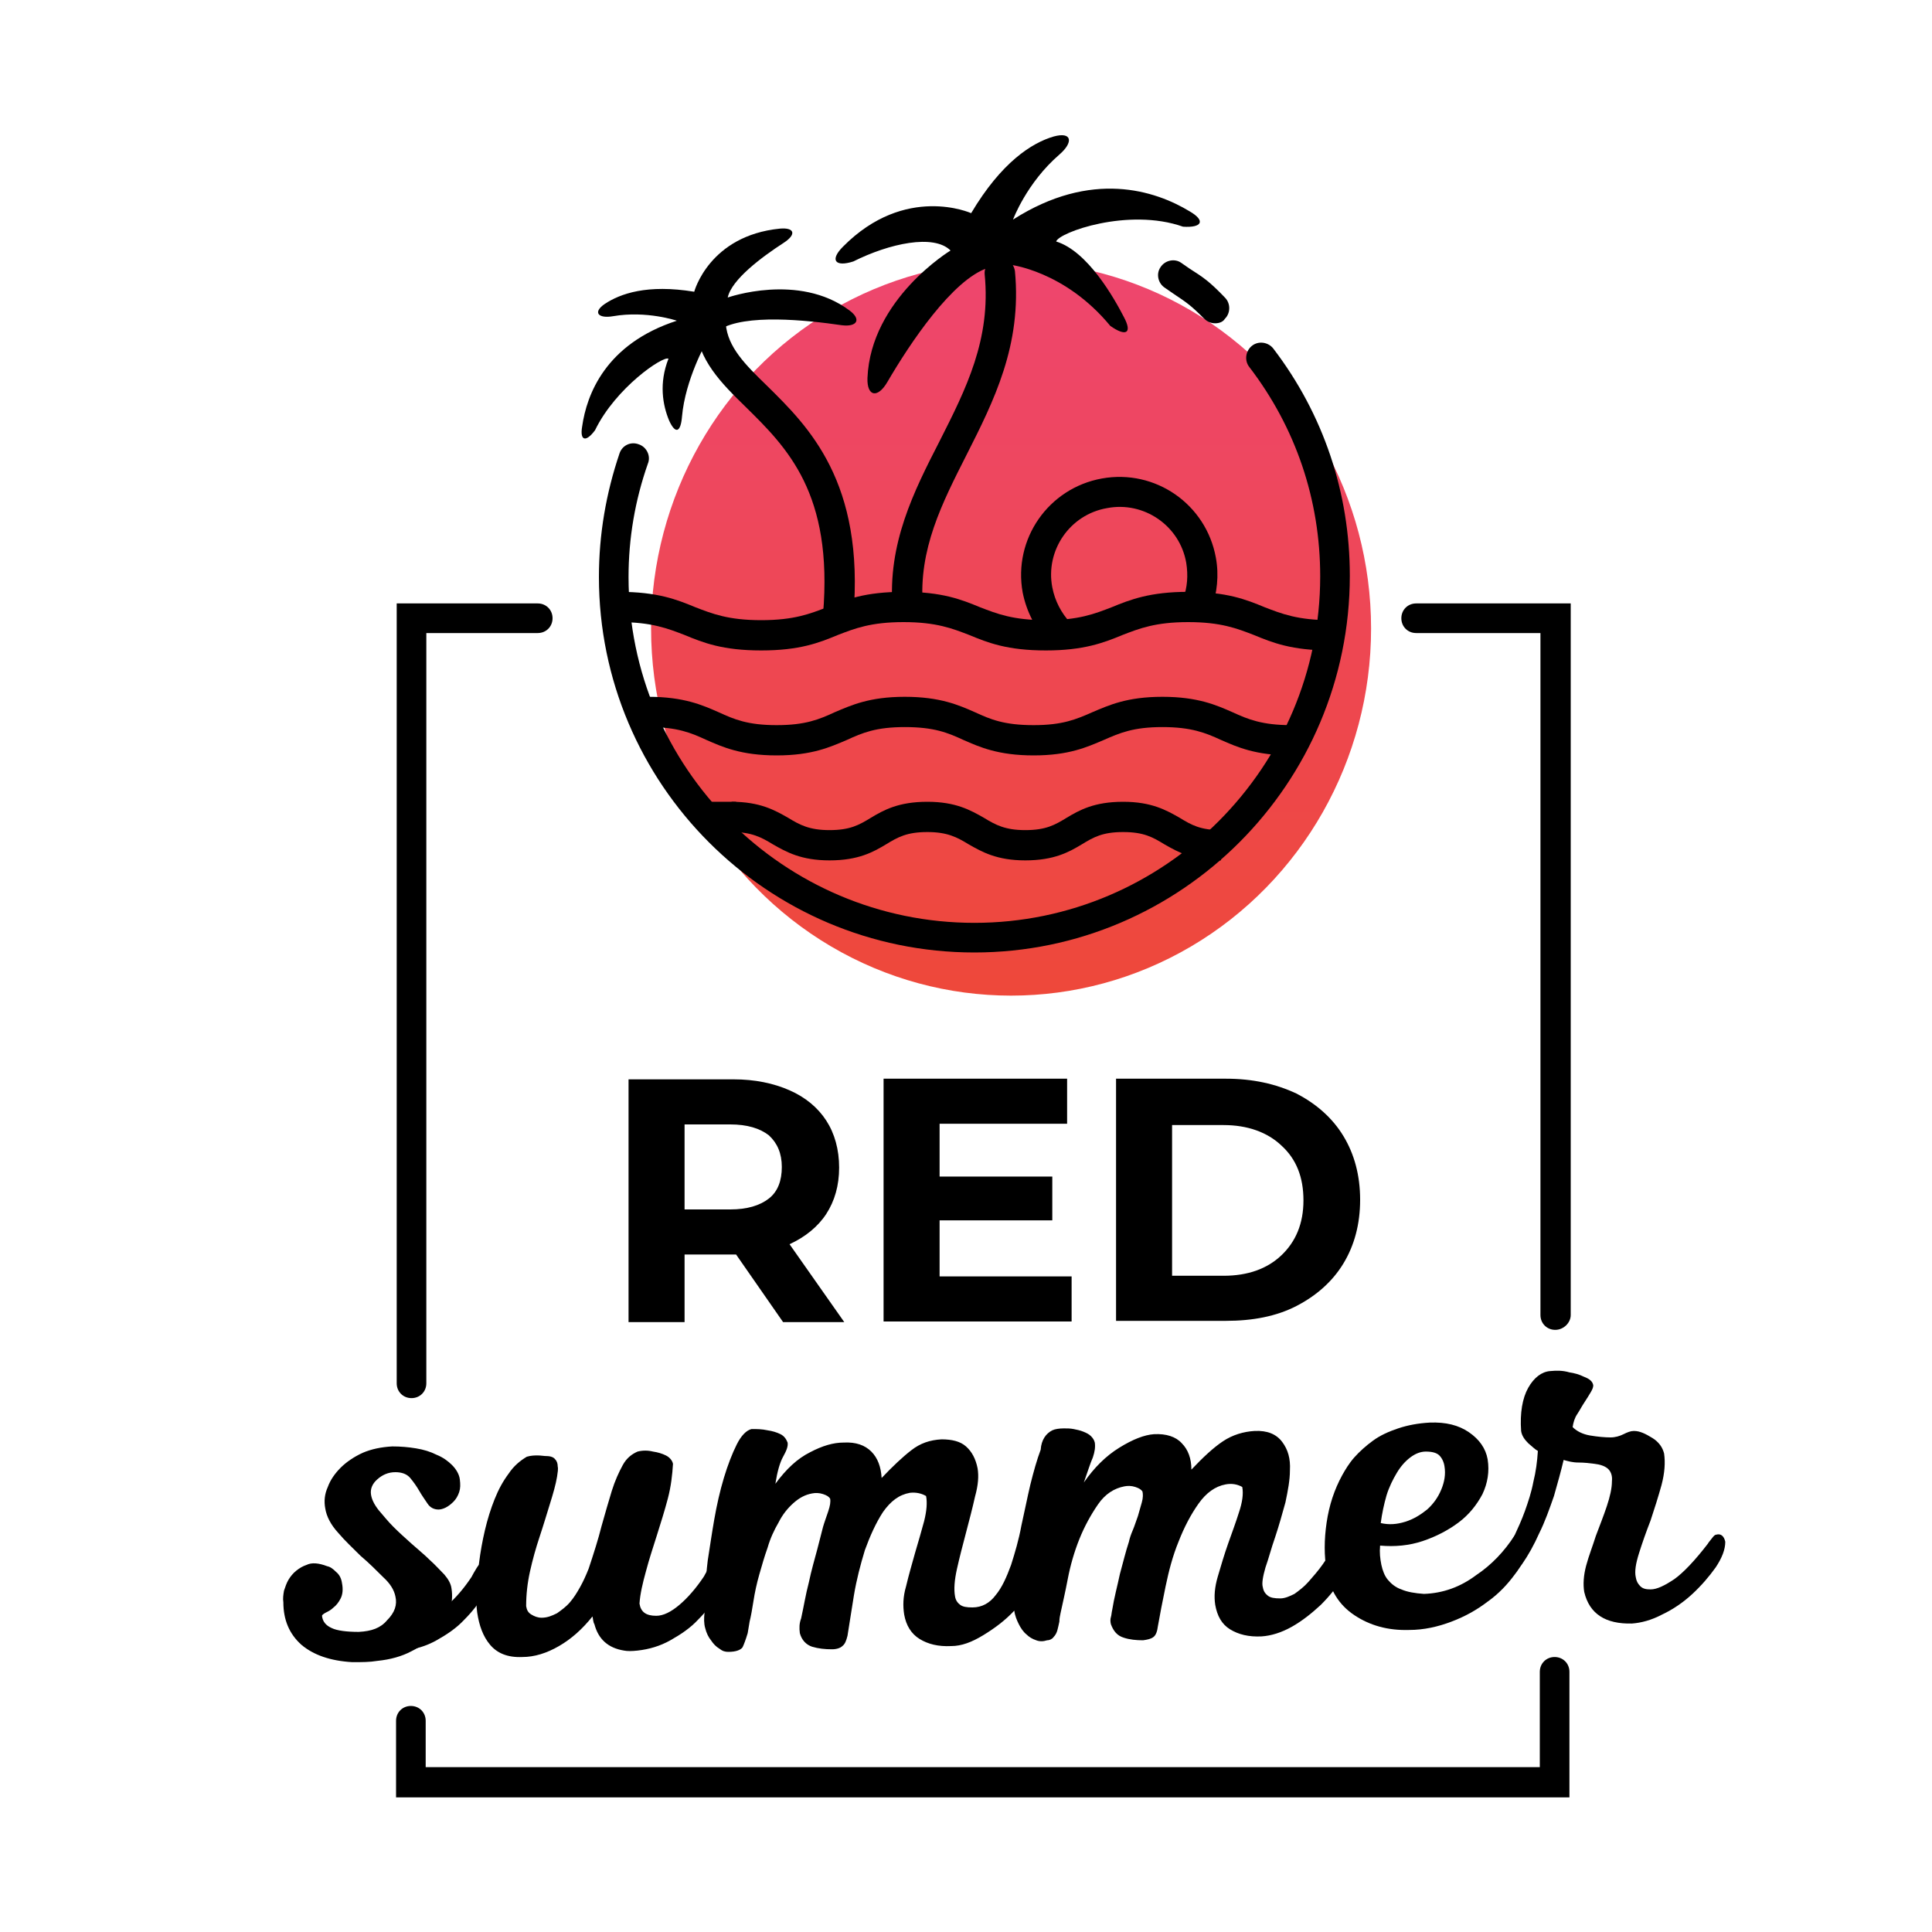
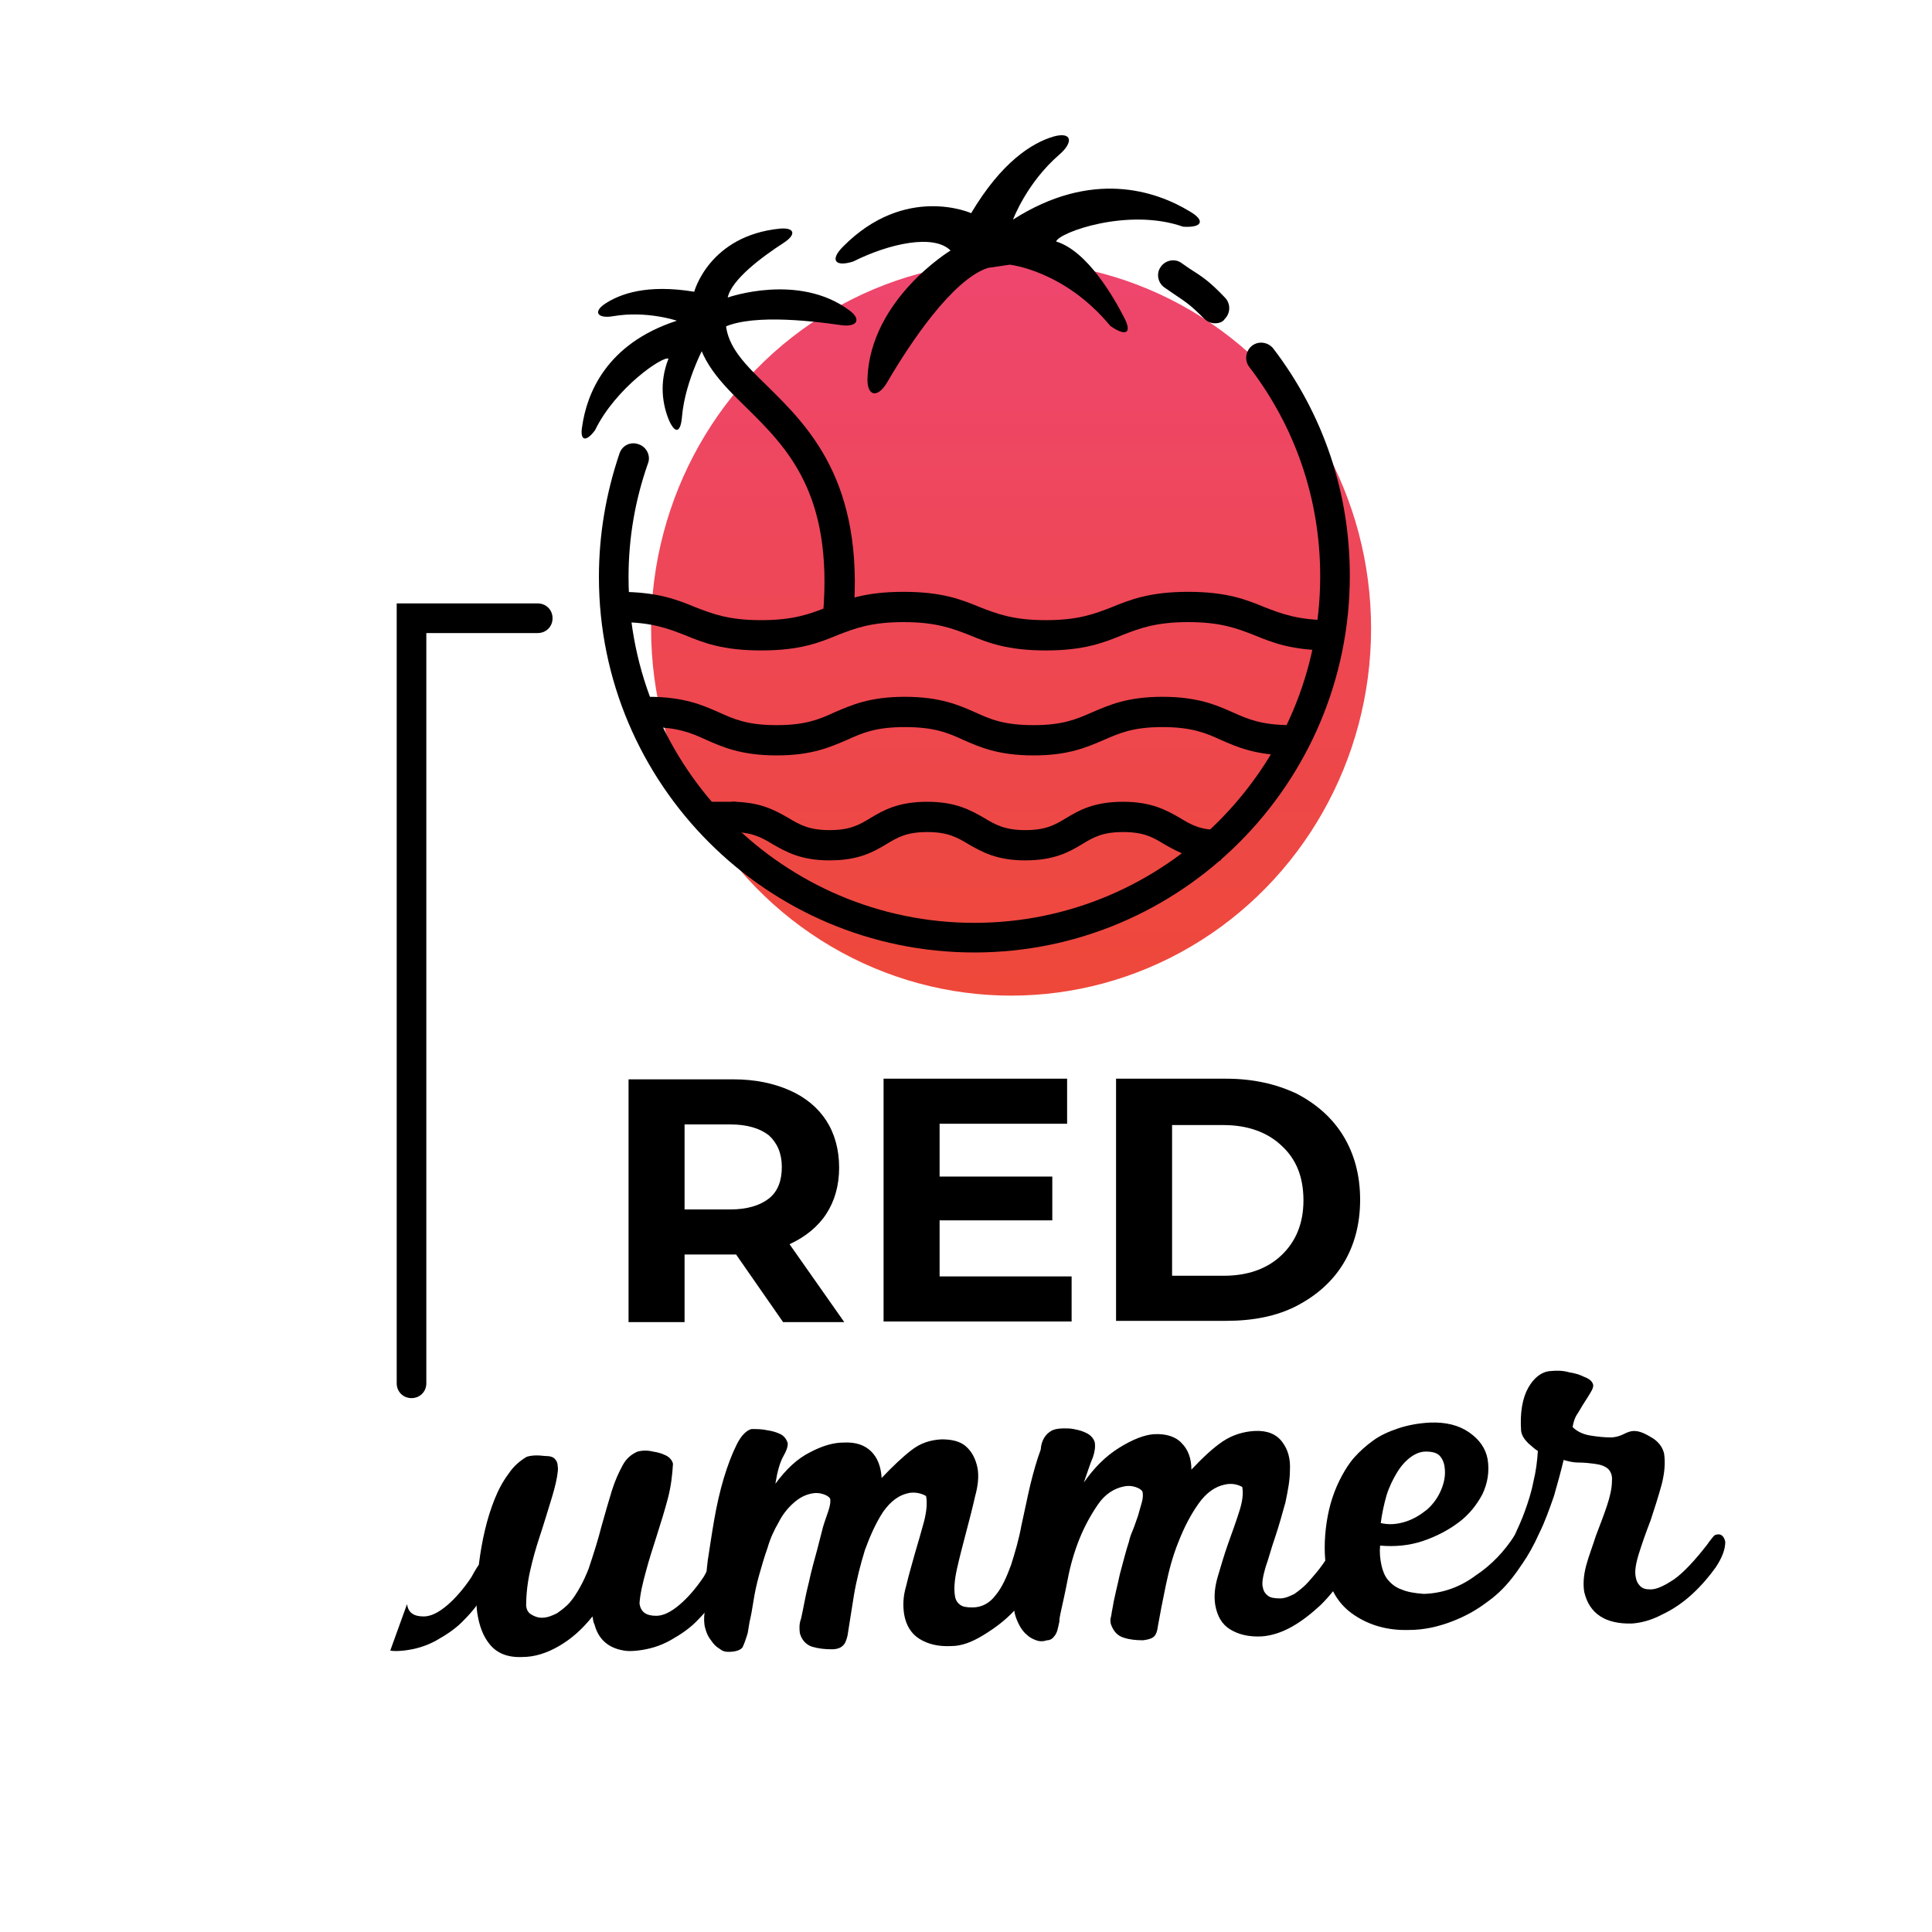
<svg xmlns="http://www.w3.org/2000/svg" id="Layer_1" x="0px" y="0px" viewBox="0 0 300 300" style="enable-background:new 0 0 300 300;" xml:space="preserve">
  <style type="text/css"> .st0{fill:url(#SVGID_1_);} </style>
  <g>
    <g>
-       <path d="M61.4,247.9c-0.2-1-0.8-2-1.9-3c-1.1-1.1-2.2-2.2-3.5-3.3c-1.2-1.2-2.4-2.3-3.5-3.6c-1.1-1.2-1.8-2.5-2-3.8 c-0.2-1.1-0.1-2.2,0.4-3.3c0.4-1.1,1.1-2.1,2-3c0.9-0.9,2.1-1.7,3.4-2.3c1.4-0.6,2.9-0.9,4.6-1c1.3,0,2.5,0.1,3.7,0.3 c1.2,0.2,2.2,0.5,3.2,1c1,0.4,1.8,1,2.4,1.6c0.6,0.6,1.1,1.4,1.2,2.2c0.1,0.8,0.1,1.4-0.1,2c-0.2,0.6-0.5,1.1-0.9,1.5 c-0.4,0.4-0.8,0.7-1.2,0.9c-0.4,0.2-0.8,0.3-1.1,0.3c-0.7,0-1.3-0.3-1.7-0.9c-0.4-0.6-0.9-1.3-1.3-2c-0.4-0.7-0.9-1.4-1.4-2 c-0.5-0.6-1.3-0.9-2.3-0.9c-1.1,0-2,0.4-2.8,1.1c-0.8,0.7-1.1,1.5-1,2.3c0.1,0.8,0.5,1.6,1.2,2.5c0.7,0.8,1.4,1.7,2.3,2.6 c0.9,0.9,1.8,1.7,2.8,2.6c1,0.9,2,1.7,2.8,2.5c0.9,0.8,1.6,1.6,2.3,2.3c0.6,0.7,1,1.4,1.1,2.1c0.2,1.2,0.1,2.4-0.3,3.7 c-0.4,1.3-1.1,2.4-2.1,3.4c-1,1-2.2,1.9-3.8,2.7c-1.5,0.8-3.3,1.3-5.3,1.5c-1.2,0.2-2.4,0.2-3.9,0.2c-3.4-0.2-6-1.1-7.9-2.7 c-1.9-1.7-2.8-3.9-2.8-6.6c-0.1-0.6,0-1.2,0.1-1.8c0.2-0.6,0.4-1.2,0.7-1.7c0.3-0.5,0.7-1,1.2-1.4c0.5-0.4,1-0.7,1.6-0.9 c0.8-0.4,1.9-0.3,3.2,0.2c0.5,0.1,0.9,0.4,1.4,0.9c0.5,0.4,0.8,1,0.9,1.7c0.2,1,0.1,1.8-0.2,2.4c-0.3,0.6-0.7,1.1-1.1,1.4 c-0.4,0.4-0.8,0.6-1.2,0.8c-0.4,0.2-0.6,0.4-0.6,0.5c0.1,0.9,0.6,1.5,1.5,1.9c0.8,0.4,2.3,0.6,4.2,0.6c2-0.1,3.4-0.6,4.4-1.8 C61.3,250.4,61.7,249.2,61.4,247.9z" />
      <path d="M112.5,244.1c0,1-0.3,2.2-1.1,3.5c-0.7,1.3-1.7,2.6-3,3.9c-1.2,1.3-2.7,2.3-4.3,3.2c-1.6,0.9-3.3,1.4-5.1,1.6 c-0.9,0.1-1.6,0.1-2.1,0c-2.5-0.4-4-1.8-4.6-4.1c-0.2-0.3-0.2-0.8-0.3-1.2c-1.6,2-3.3,3.5-5.2,4.6c-1.9,1.1-3.8,1.7-5.7,1.7 c-2.3,0.1-3.9-0.6-5-1.9c-1.1-1.3-1.7-3-2-5c-0.1-0.8-0.2-1.9-0.1-3.3c0-1.4,0.2-2.9,0.4-4.5c0.2-1.6,0.5-3.3,0.9-5 c0.4-1.7,0.9-3.3,1.5-4.8c0.6-1.5,1.3-2.8,2.2-4c0.8-1.2,1.8-2,2.8-2.6c0.7-0.2,1.2-0.2,1.7-0.2s1,0.1,1.4,0.1 c0.6,0,1.1,0.2,1.3,0.5c0.3,0.3,0.4,0.7,0.4,1.1c0.1,0.4,0,0.9-0.1,1.6c-0.2,1.2-0.6,2.6-1.1,4.2c-0.5,1.6-1,3.3-1.6,5.1 c-0.6,1.8-1.1,3.6-1.5,5.4c-0.4,1.8-0.6,3.6-0.6,5.4c0.1,0.6,0.3,1,0.8,1.3c0.5,0.3,1,0.5,1.6,0.5c0.9,0,1.6-0.3,2.4-0.7 c0.7-0.5,1.4-1,2-1.7c0.6-0.7,1.1-1.5,1.6-2.4c0.5-0.9,0.9-1.8,1.3-2.8c0.8-2.4,1.5-4.6,2-6.6c0.6-2.1,1.1-3.9,1.6-5.5 c0.5-1.6,1.1-2.9,1.7-4c0.6-1.1,1.4-1.7,2.3-2.1c0.8-0.2,1.6-0.2,2.4,0c0.7,0.1,1.4,0.3,2,0.6c0.6,0.3,1,0.8,1.1,1.3 c-0.1,1.7-0.3,3.5-0.8,5.4c-0.5,1.9-1.1,3.8-1.7,5.7c-0.6,1.9-1.2,3.7-1.7,5.6c-0.5,1.8-0.9,3.5-1,5c0.2,1.3,1,1.9,2.6,1.9 c1.1,0,2.3-0.6,3.6-1.7c1.3-1.1,2.6-2.6,3.8-4.4c0.2-0.4,0.5-0.9,0.8-1.4c0.3-0.5,0.6-0.8,0.8-0.8c0.4,0,0.7,0.1,1,0.4 C112.4,243.4,112.5,243.7,112.5,244.1z" />
      <path d="M63.2,249.1c0.2,1.3,1,1.9,2.6,1.9c1.1,0,2.3-0.6,3.6-1.7c1.3-1.1,2.6-2.6,3.8-4.4c0.2-0.4,0.5-0.9,0.8-1.4 c0.3-0.5,0.6-0.8,0.8-0.8c0.4,0,0.7,0.1,1,0.4c0.3,0.3,0.5,0.6,0.4,1c0,1-0.3,2.2-1.1,3.5c-0.7,1.3-1.7,2.6-3,3.9 c-1.2,1.3-2.7,2.3-4.3,3.2c-1.6,0.9-3.3,1.4-5.1,1.6c-0.9,0.1-1.6,0.1-2.1,0" />
      <path d="M163.4,222.1c0.4-0.2,1.1-0.3,1.8-0.3c0.5,0,1,0,1.5,0.1c0.5,0.1,1,0.2,1.5,0.4c0.5,0.2,0.9,0.4,1.2,0.7 c0.3,0.3,0.5,0.6,0.6,1c0.1,0.7,0,1.4-0.3,2.3c-0.4,0.9-0.8,2.2-1.4,3.9c1.6-2.3,3.4-4.1,5.5-5.4c2.1-1.3,3.9-2,5.4-2.1 c1.9-0.1,3.4,0.4,4.3,1.4c1,1,1.5,2.4,1.5,4.1c1.8-1.9,3.4-3.4,4.9-4.4c1.5-1,3.2-1.5,4.9-1.6c2-0.1,3.4,0.5,4.3,1.7 c0.9,1.2,1.3,2.6,1.2,4.4c0,1.5-0.3,3.1-0.7,5c-0.5,1.8-1,3.6-1.6,5.4c-0.6,1.7-1,3.3-1.5,4.7c-0.4,1.4-0.6,2.5-0.4,3.1 c0.1,0.6,0.4,1,0.8,1.3c0.4,0.3,1,0.4,1.9,0.4c0.7,0,1.4-0.3,2.2-0.7c0.7-0.5,1.5-1.1,2.2-1.9c0.7-0.8,1.5-1.7,2.2-2.7 c0.7-1,1.4-2.1,2-3.2c0.2-0.2,0.4-0.3,0.8-0.3c0.3,0,0.5,0,0.7,0.1c0.4,0.2,0.6,0.4,0.7,0.7c0.2,0.3,0.2,0.7,0.2,1 c0,1.1-0.4,2.3-1.3,3.8c-0.9,1.4-2,2.8-3.4,4.2c-1.4,1.3-2.9,2.5-4.5,3.4c-1.6,0.9-3.2,1.4-4.7,1.5c-2,0.1-3.6-0.3-4.9-1.1 c-1.3-0.8-2-2.1-2.3-3.8c-0.2-1.3-0.1-2.7,0.4-4.4c0.5-1.7,1-3.4,1.6-5.1c0.6-1.7,1.2-3.3,1.7-4.9c0.5-1.5,0.7-2.8,0.5-3.9 c-0.7-0.4-1.6-0.6-2.6-0.4c-1.6,0.3-3,1.3-4.2,3c-1.2,1.7-2.2,3.6-3.1,5.9c-0.9,2.2-1.5,4.5-2,6.9c-0.5,2.4-0.9,4.5-1.2,6.2 c-0.1,0.8-0.3,1.4-0.7,1.7c-0.4,0.3-0.9,0.4-1.6,0.5c-1.1,0-2.1-0.1-3-0.4c-1-0.3-1.6-1-2-2.1c-0.1-0.4-0.1-0.8,0-1.1 c0.1-0.3,0.1-0.7,0.2-1.1c0.3-1.9,0.8-3.7,1.2-5.6c0.5-1.8,0.9-3.5,1.4-5c0.1-0.5,0.3-1.1,0.6-1.8c0.3-0.7,0.5-1.4,0.8-2.2 c0.2-0.7,0.4-1.4,0.6-2.1c0.2-0.7,0.2-1.3,0.1-1.7c-0.2-0.3-0.5-0.5-1.1-0.7c-0.6-0.2-1.2-0.2-1.7-0.1c-1.6,0.3-3,1.2-4.1,2.8 c-1.1,1.6-2.1,3.4-2.9,5.4c-0.8,2-1.4,4.1-1.8,6.2c-0.4,2.1-0.8,3.8-1.1,5.2c-0.1,0.5-0.2,0.9-0.2,1.4c-0.1,0.5-0.2,0.9-0.3,1.3 c-0.1,0.4-0.3,0.8-0.6,1.1c-0.2,0.3-0.6,0.5-1,0.5c-0.6,0.2-1.2,0.2-1.7,0c-0.6-0.2-1.1-0.5-1.5-0.9c-0.5-0.4-0.9-1-1.2-1.6 c-0.3-0.6-0.6-1.3-0.7-2.1c-1.4,1.5-3,2.7-4.8,3.8c-1.8,1.1-3.4,1.7-5,1.7c-2,0.1-3.6-0.3-4.9-1.1c-1.3-0.8-2.1-2.1-2.4-3.8 c-0.2-1.3-0.2-2.7,0.3-4.4c0.4-1.7,0.9-3.4,1.4-5.2c0.5-1.7,1-3.4,1.4-4.9c0.4-1.6,0.5-2.9,0.3-3.9c-0.7-0.4-1.5-0.6-2.5-0.5 c-1.7,0.3-3,1.3-4.2,3c-1.1,1.7-2,3.7-2.8,5.9c-0.7,2.3-1.3,4.6-1.7,7c-0.4,2.4-0.7,4.5-1,6.3c-0.2,0.8-0.4,1.3-0.8,1.6 c-0.3,0.3-0.9,0.5-1.6,0.5c-1.1,0-2.1-0.1-3.1-0.4c-0.9-0.3-1.6-1-1.9-2.1c-0.1-0.8-0.1-1.5,0.2-2.3c0.4-1.8,0.7-3.7,1.2-5.6 c0.4-1.9,0.9-3.6,1.3-5.1l0.9-3.5c0.2-0.7,0.5-1.5,0.8-2.4c0.3-0.9,0.4-1.5,0.3-2c-0.2-0.3-0.5-0.5-1.1-0.7 c-0.6-0.2-1.2-0.2-1.7-0.1c-1.1,0.2-2,0.7-2.9,1.5c-0.9,0.8-1.7,1.8-2.3,3c-0.7,1.2-1.3,2.5-1.7,3.9c-0.5,1.4-0.9,2.8-1.3,4.2 c-0.4,1.4-0.7,2.8-0.9,4.1c-0.2,1.3-0.4,2.4-0.6,3.2l-0.3,1.8c-0.3,1-0.6,1.8-0.8,2.2c-0.3,0.4-1,0.7-2.2,0.7 c-0.5,0-0.9-0.1-1.4-0.5c-0.5-0.3-0.9-0.7-1.3-1.3c-0.4-0.5-0.7-1.1-0.9-1.9c-0.2-0.7-0.2-1.5-0.1-2.4c0-1,0-2.2,0.1-3.6 c0.1-1.4,0.2-2.9,0.4-4.5c0.3-1.9,0.6-4,1-6.3c0.4-2.3,0.9-4.5,1.5-6.5c0.6-2,1.3-3.8,2-5.2c0.7-1.4,1.5-2.2,2.3-2.4 c0.8,0,1.6,0,2.5,0.2c0.7,0.1,1.4,0.3,2,0.6c0.6,0.3,0.9,0.8,1.1,1.3c0.1,0.6-0.2,1.3-0.7,2.2c-0.5,0.9-0.9,2.3-1.2,4.2 c1.7-2.3,3.4-3.9,5.4-4.9c1.9-1,3.6-1.5,5.2-1.5c1.9-0.1,3.3,0.4,4.3,1.4c1,1,1.5,2.4,1.6,4.1c1.7-1.8,3.3-3.3,4.6-4.3 c1.4-1.1,2.9-1.6,4.7-1.7c1.6,0,2.9,0.3,3.8,1.1c0.9,0.8,1.5,1.9,1.8,3.4c0.2,1.2,0.1,2.6-0.4,4.4c-0.4,1.8-0.9,3.7-1.4,5.6 c-0.5,1.9-1,3.8-1.4,5.6c-0.4,1.8-0.5,3.2-0.3,4.3c0.1,0.6,0.4,1,0.8,1.3c0.4,0.3,1,0.4,1.9,0.4c1.5,0,2.7-0.7,3.6-1.9 c1-1.2,1.7-2.8,2.4-4.7c0.6-1.9,1.2-3.9,1.6-6.1c0.5-2.2,0.9-4.3,1.4-6.4c0.5-2,1-3.8,1.6-5.4 C161.7,223.6,162.4,222.6,163.4,222.1z" />
      <path d="M235.2,238.4c0.3-0.2,0.5-0.3,0.7-0.3c0.6,0,1,0.2,1.2,0.5c0.2,0.4,0.3,0.8,0.2,1.3c-0.3,1.5-0.9,3.1-2.1,4.6 c-1.1,1.5-2.5,3-4.2,4.2c-1.7,1.3-3.5,2.3-5.6,3.1c-2.1,0.8-4.3,1.3-6.6,1.3c-3.3,0.1-6.1-0.7-8.5-2.3s-3.8-3.9-4.3-6.9 c-0.4-2.3-0.4-4.8,0-7.5c0.4-2.7,1.2-5.1,2.4-7.3c0.5-0.9,1.1-1.9,1.9-2.8c0.8-0.9,1.8-1.8,2.9-2.6c1.1-0.8,2.4-1.4,3.9-1.9 c1.5-0.5,3.1-0.8,4.9-0.9c2.5-0.1,4.5,0.4,6.1,1.5c1.6,1.1,2.6,2.5,2.9,4.2c0.3,1.9,0,3.7-0.8,5.4c-0.9,1.7-2.1,3.2-3.7,4.4 c-1.6,1.2-3.5,2.2-5.6,2.9c-2.1,0.7-4.3,0.9-6.6,0.7c-0.1,1.1,0,2,0.2,3c0.2,0.9,0.5,1.7,1,2.3c0.5,0.6,1.2,1.2,2.1,1.5 c0.9,0.4,2.1,0.6,3.5,0.7c3-0.1,5.7-1.1,8.1-2.9C231.6,243,233.6,240.9,235.2,238.4z M214.4,236.5c1.3,0.3,2.5,0.2,3.8-0.2 c1.3-0.4,2.4-1.1,3.4-1.9c1-0.9,1.7-1.9,2.2-3.1c0.5-1.2,0.7-2.4,0.5-3.6c-0.1-0.7-0.4-1.3-0.8-1.7c-0.4-0.4-1.1-0.6-2.1-0.6 c-0.8,0-1.6,0.3-2.4,0.9c-0.8,0.6-1.5,1.4-2.1,2.4c-0.6,1-1.2,2.2-1.6,3.5C214.9,233.6,214.6,235,214.4,236.5z" />
      <path d="M267.9,239.4c0,1.2-0.5,2.5-1.5,4c-1,1.4-2.2,2.8-3.6,4.1c-1.4,1.3-3,2.4-4.7,3.2c-1.7,0.9-3.3,1.3-4.7,1.4 c-4.1,0.1-6.6-1.5-7.4-4.9c-0.2-1.2-0.1-2.6,0.3-4.1c0.4-1.5,1-3,1.5-4.6c0.6-1.6,1.2-3.1,1.7-4.6c0.5-1.5,0.8-2.8,0.8-3.9 c0.1-0.9-0.2-1.6-0.7-2c-0.5-0.4-1.2-0.6-2-0.7s-1.6-0.2-2.5-0.2c-0.9,0-1.6-0.2-2.3-0.4c-0.4,1.7-0.9,3.5-1.5,5.6 c-0.7,2-1.4,4-2.3,5.8c-0.8,1.8-1.7,3.4-2.6,4.7c-0.9,1.3-1.7,2-2.4,2.2c-0.3,0.1-0.7,0.1-1,0c-0.5-0.1-0.7-0.6-0.8-1.3 c0-0.2,0.1-0.4,0.3-0.8c0.2-0.4,0.4-0.7,0.7-1c0.6-0.9,1.3-2,1.9-3.3c0.6-1.3,1.2-2.6,1.7-4c0.5-1.4,1-2.9,1.3-4.5 c0.4-1.6,0.6-3.2,0.7-4.8c-0.4-0.2-0.9-0.7-1.5-1.2c-0.6-0.6-1-1.2-1.1-1.9c-0.2-2.8,0.2-5.1,1.1-6.7c0.9-1.6,2.1-2.5,3.4-2.6 c1-0.1,2-0.1,3,0.2c0.7,0.1,1.5,0.3,2.3,0.7c0.8,0.3,1.3,0.7,1.4,1.3c0,0.3-0.1,0.6-0.4,1.1c-0.3,0.5-0.6,1-1,1.6 c-0.4,0.6-0.7,1.2-1.1,1.8c-0.4,0.6-0.6,1.3-0.7,2c0.6,0.6,1.5,1.1,2.7,1.3c1.2,0.2,2.3,0.3,3.2,0.3c0.7,0,1.4-0.2,2-0.5 c0.6-0.3,1.1-0.5,1.6-0.5c0.5,0,0.9,0.1,1.4,0.3c0.5,0.2,1,0.5,1.5,0.8c0.5,0.3,0.9,0.7,1.2,1.1c0.3,0.4,0.5,0.9,0.6,1.3 c0.2,1.4,0.1,3-0.4,4.9c-0.5,1.8-1.1,3.7-1.7,5.5c-0.7,1.8-1.3,3.5-1.8,5.1c-0.5,1.6-0.7,2.8-0.5,3.7c0.1,0.6,0.3,1,0.7,1.4 c0.4,0.4,0.9,0.5,1.6,0.5c1,0,2.2-0.6,3.7-1.6c1.4-1,3.2-2.9,5.2-5.5c0.1-0.2,0.3-0.4,0.6-0.8c0.3-0.4,0.5-0.6,0.7-0.6 C267.2,238.1,267.7,238.5,267.9,239.4z" />
    </g>
-     <path d="M243.9,279.1H61.5v-11.9c0-1.3,1-2.3,2.3-2.3s2.3,1,2.3,2.3v7.2h173v-14.8c0-1.3,1-2.3,2.3-2.3c1.3,0,2.3,1,2.3,2.3V279.1z " />
-     <path d="M241.5,206.5c-1.3,0-2.3-1-2.3-2.3V98.3h-19.3c-1.3,0-2.3-1-2.3-2.3c0-1.3,1-2.3,2.3-2.3h24v110.5 C243.9,205.4,242.8,206.5,241.5,206.5z" />
    <path d="M63.9,217.1c-1.3,0-2.3-1-2.3-2.3V93.7h21.9c1.3,0,2.3,1,2.3,2.3c0,1.3-1,2.3-2.3,2.3H66.2v116.5 C66.2,216.1,65.2,217.1,63.9,217.1z" />
    <g>
      <linearGradient id="SVGID_1_" gradientUnits="userSpaceOnUse" x1="157.038" y1="40.623" x2="157.038" y2="154.584">
        <stop offset="0" style="stop-color:#EE466E" />
        <stop offset="1" style="stop-color:#EE483A" />
      </linearGradient>
      <ellipse class="st0" cx="157" cy="97.6" rx="55.9" ry="57" />
      <g>
        <path d="M189.6,133.6c-4.4,0-6.7-1.3-8.8-2.5c-1.8-1.1-3.2-1.9-6.4-1.9c-3.2,0-4.6,0.8-6.4,1.9c-2,1.2-4.3,2.5-8.8,2.5 c-4.4,0-6.7-1.3-8.8-2.5c-1.8-1.1-3.3-1.9-6.4-1.9c-3.2,0-4.6,0.8-6.4,1.9c-2,1.2-4.3,2.5-8.8,2.5c-4.4,0-6.7-1.3-8.8-2.5 c-1.8-1.1-3.3-1.9-6.4-1.9v-4.7c4.4,0,6.7,1.3,8.8,2.5c1.8,1.1,3.3,1.9,6.4,1.9c3.2,0,4.6-0.8,6.4-1.9c2-1.2,4.3-2.5,8.8-2.5 c4.4,0,6.7,1.3,8.8,2.5c1.8,1.1,3.3,1.9,6.4,1.9c3.2,0,4.6-0.8,6.4-1.9c2-1.2,4.3-2.5,8.8-2.5c4.4,0,6.7,1.3,8.8,2.5 c1.8,1.1,3.2,1.9,6.4,1.9V133.6z" />
        <path d="M151.3,147.9c-32.2,0-58.3-26.2-58.3-58.3c0-6.6,1.1-13,3.2-19.2c0.4-1.2,1.7-1.9,3-1.4c1.2,0.4,1.9,1.8,1.4,3 c-2,5.7-3,11.6-3,17.6c0,29.6,24.1,53.7,53.7,53.7S205,119.1,205,89.5c0-11.9-3.8-23.1-11-32.5c-0.8-1-0.6-2.5,0.4-3.3 c1-0.8,2.5-0.6,3.3,0.4c7.8,10.2,11.9,22.4,11.9,35.3C209.6,121.7,183.4,147.9,151.3,147.9z" />
        <path d="M188.7,50.2c-0.6,0-1.2-0.2-1.7-0.7c-2.1-2.1-2.7-2.5-4.8-3.9l-1.3-0.9c-1.1-0.7-1.4-2.2-0.7-3.2 c0.7-1.1,2.2-1.4,3.2-0.7l1.3,0.9c2.2,1.4,3.1,2,5.5,4.5c0.9,0.9,0.9,2.4,0,3.3C189.9,50,189.3,50.2,188.7,50.2z" />
        <path d="M206.6,101c-6,0-9-1.2-11.9-2.4c-2.6-1-5.1-2-10.2-2s-7.6,1-10.2,2c-2.9,1.2-6,2.4-11.9,2.4c-6,0-9-1.2-11.9-2.4 c-2.6-1-5.1-2-10.2-2c-5.1,0-7.6,1-10.2,2c-2.9,1.2-5.9,2.4-11.9,2.4c-6,0-9-1.2-11.9-2.4c-2.6-1-5.1-2-10.2-2v-4.7 c6,0,9,1.2,11.9,2.4c2.6,1,5.1,2,10.2,2c5.1,0,7.6-1,10.2-2c2.9-1.2,5.9-2.4,11.9-2.4c6,0,9,1.2,11.9,2.4c2.6,1,5.1,2,10.2,2 c5.1,0,7.6-1,10.2-2c2.9-1.2,6-2.4,11.9-2.4c6,0,9,1.2,11.9,2.4c2.6,1,5.1,2,10.2,2V101z" />
        <path d="M200.5,117.3c-5.5,0-8.4-1.3-10.9-2.4c-2.4-1.1-4.6-2-9.1-2c-4.5,0-6.6,0.9-9.1,2c-2.6,1.1-5.4,2.4-10.9,2.4 c-5.5,0-8.4-1.3-10.9-2.4c-2.4-1.1-4.5-2-9.1-2c-4.5,0-6.6,0.9-9,2c-2.6,1.1-5.4,2.4-10.9,2.4c-5.5,0-8.4-1.3-10.9-2.4 c-2.4-1.1-4.5-2-9-2v-4.7c5.5,0,8.4,1.3,10.9,2.4c2.4,1.1,4.5,2,9,2c4.5,0,6.6-0.9,9-2c2.6-1.1,5.4-2.4,10.9-2.4 c5.5,0,8.4,1.3,10.9,2.4c2.4,1.1,4.5,2,9.1,2c4.5,0,6.6-0.9,9.1-2c2.6-1.1,5.4-2.4,10.9-2.4s8.4,1.3,10.9,2.4 c2.4,1.1,4.6,2,9.1,2V117.3z" />
-         <path d="M162.9,99.9c-2.1-2.2-3.5-4.9-4.1-7.9c-1.5-8.3,4-16.2,12.3-17.7c8.3-1.5,16.2,4,17.7,12.3c0.5,2.7,0.2,5.5-0.7,8 l-4.4-1.6c0.7-1.8,0.8-3.7,0.5-5.6c-1-5.8-6.6-9.6-12.3-8.5c-5.8,1-9.6,6.6-8.5,12.3c0.4,2.1,1.4,4,2.8,5.5L162.9,99.9z" />
        <g>
          <g>
            <path d="M156.8,41.1c0,0,8.5,0.9,15.6,9.5c2.4,1.7,3.5,1.2,2.1-1.4C173,46.3,168.9,39,164,37.5c0.4-1.4,11.2-5.3,19.7-2.3 c2.9,0.2,3.6-0.9,1-2.4c-5.3-3.2-15.2-6.5-27.4,1.3c0,0,2.1-5.7,7.2-10.1c2.2-1.9,2-3.6-0.9-2.8c-3.4,1-8.1,4-12.8,11.9 c0,0-10.2-4.6-19.9,5.2c-2.1,2.1-1.2,3.2,1.6,2.3c5.6-2.8,12.5-4.3,15.1-1.7c0,0-12.4,7.5-12.9,19.8c-0.1,2.9,1.6,3.2,3.1,0.6 c3.5-6,10.1-15.9,15.6-17.7" />
          </g>
        </g>
        <g>
          <g>
            <path d="M109.7,53.1c0,0-3.3,5.8-3.8,11.6c-0.2,2.4-1,2.8-2,0.6c-1-2.4-1.6-5.8-0.1-9.6c-0.8-0.5-8.2,4.5-11.4,11.1 c-1.4,1.9-2.4,1.7-2-0.6c0.7-4.9,3.6-12.8,14.7-16.4c0,0-4.7-1.6-9.9-0.7c-2.3,0.4-3.2-0.6-1.3-1.9c2.4-1.6,6.6-3.1,13.9-1.9 c0,0,2.3-8.7,13.3-9.8c2.3-0.2,2.6,0.9,0.6,2.2c-3.4,2.2-8.1,5.7-8.7,8.5c0,0,11-3.9,18.9,2c1.9,1.4,1.2,2.6-1.2,2.3 c-5.5-0.8-15-1.8-19,0.7" />
          </g>
        </g>
-         <path d="M140.9,96.6c-1.2,0-2.2-0.9-2.3-2.1c-0.8-10.1,3.3-18.2,7.3-26c4.1-8.1,8-15.8,7-25.9c-0.1-1.3,0.8-2.4,2.1-2.6 c1.3-0.1,2.4,0.8,2.6,2.1c1.1,11.5-3.3,20.2-7.5,28.5c-3.8,7.5-7.5,14.7-6.8,23.5c0.1,1.3-0.9,2.4-2.1,2.5 C141.1,96.6,141,96.6,140.9,96.6z" />
        <path d="M130.1,97.9c-0.1,0-0.1,0-0.2,0c-1.3-0.1-2.2-1.2-2.1-2.5c1.6-18.8-5.6-25.9-12-32.2c-3.8-3.7-7.4-7.3-7.8-12.6 c-0.1-1.3,0.9-2.4,2.2-2.5c1.3-0.1,2.4,0.9,2.5,2.2c0.3,3.6,3,6.3,6.4,9.6c6.4,6.3,15.2,14.9,13.4,35.9 C132.3,97,131.3,97.9,130.1,97.9z" />
        <rect x="109.2" y="124.5" width="5.1" height="4.7" />
      </g>
    </g>
    <g>
      <path d="M121.6,205.3l-7.3-10.5h-0.4h-7.6v10.5h-8.7v-37.7h16.3c3.3,0,6.2,0.6,8.7,1.7c2.5,1.1,4.4,2.7,5.7,4.7c1.3,2,2,4.5,2,7.3 s-0.7,5.2-2,7.2c-1.3,2-3.3,3.6-5.7,4.7l8.5,12.1H121.6z M119.4,176.3c-1.4-1.1-3.4-1.7-6-1.7h-7.1v13.2h7.1c2.6,0,4.6-0.6,6-1.7 c1.4-1.1,2-2.8,2-4.9C121.4,179.1,120.7,177.5,119.4,176.3z" />
      <path d="M166.4,198.2v7h-29.2v-37.7h28.5v7h-19.8v8.2h17.5v6.8h-17.5v8.7H166.4z" />
      <path d="M173.3,167.5h17.1c4.1,0,7.7,0.8,10.9,2.3c3.1,1.6,5.6,3.8,7.3,6.6c1.7,2.8,2.6,6.1,2.6,9.9c0,3.8-0.9,7.1-2.6,9.9 c-1.7,2.8-4.2,5-7.3,6.6c-3.1,1.6-6.8,2.3-10.9,2.3h-17.1V167.5z M190,198.1c3.8,0,6.8-1.1,9-3.2c2.2-2.1,3.4-4.9,3.4-8.5 c0-3.6-1.1-6.4-3.4-8.5c-2.2-2.1-5.3-3.2-9-3.2h-8v23.4H190z" />
    </g>
  </g>
</svg>